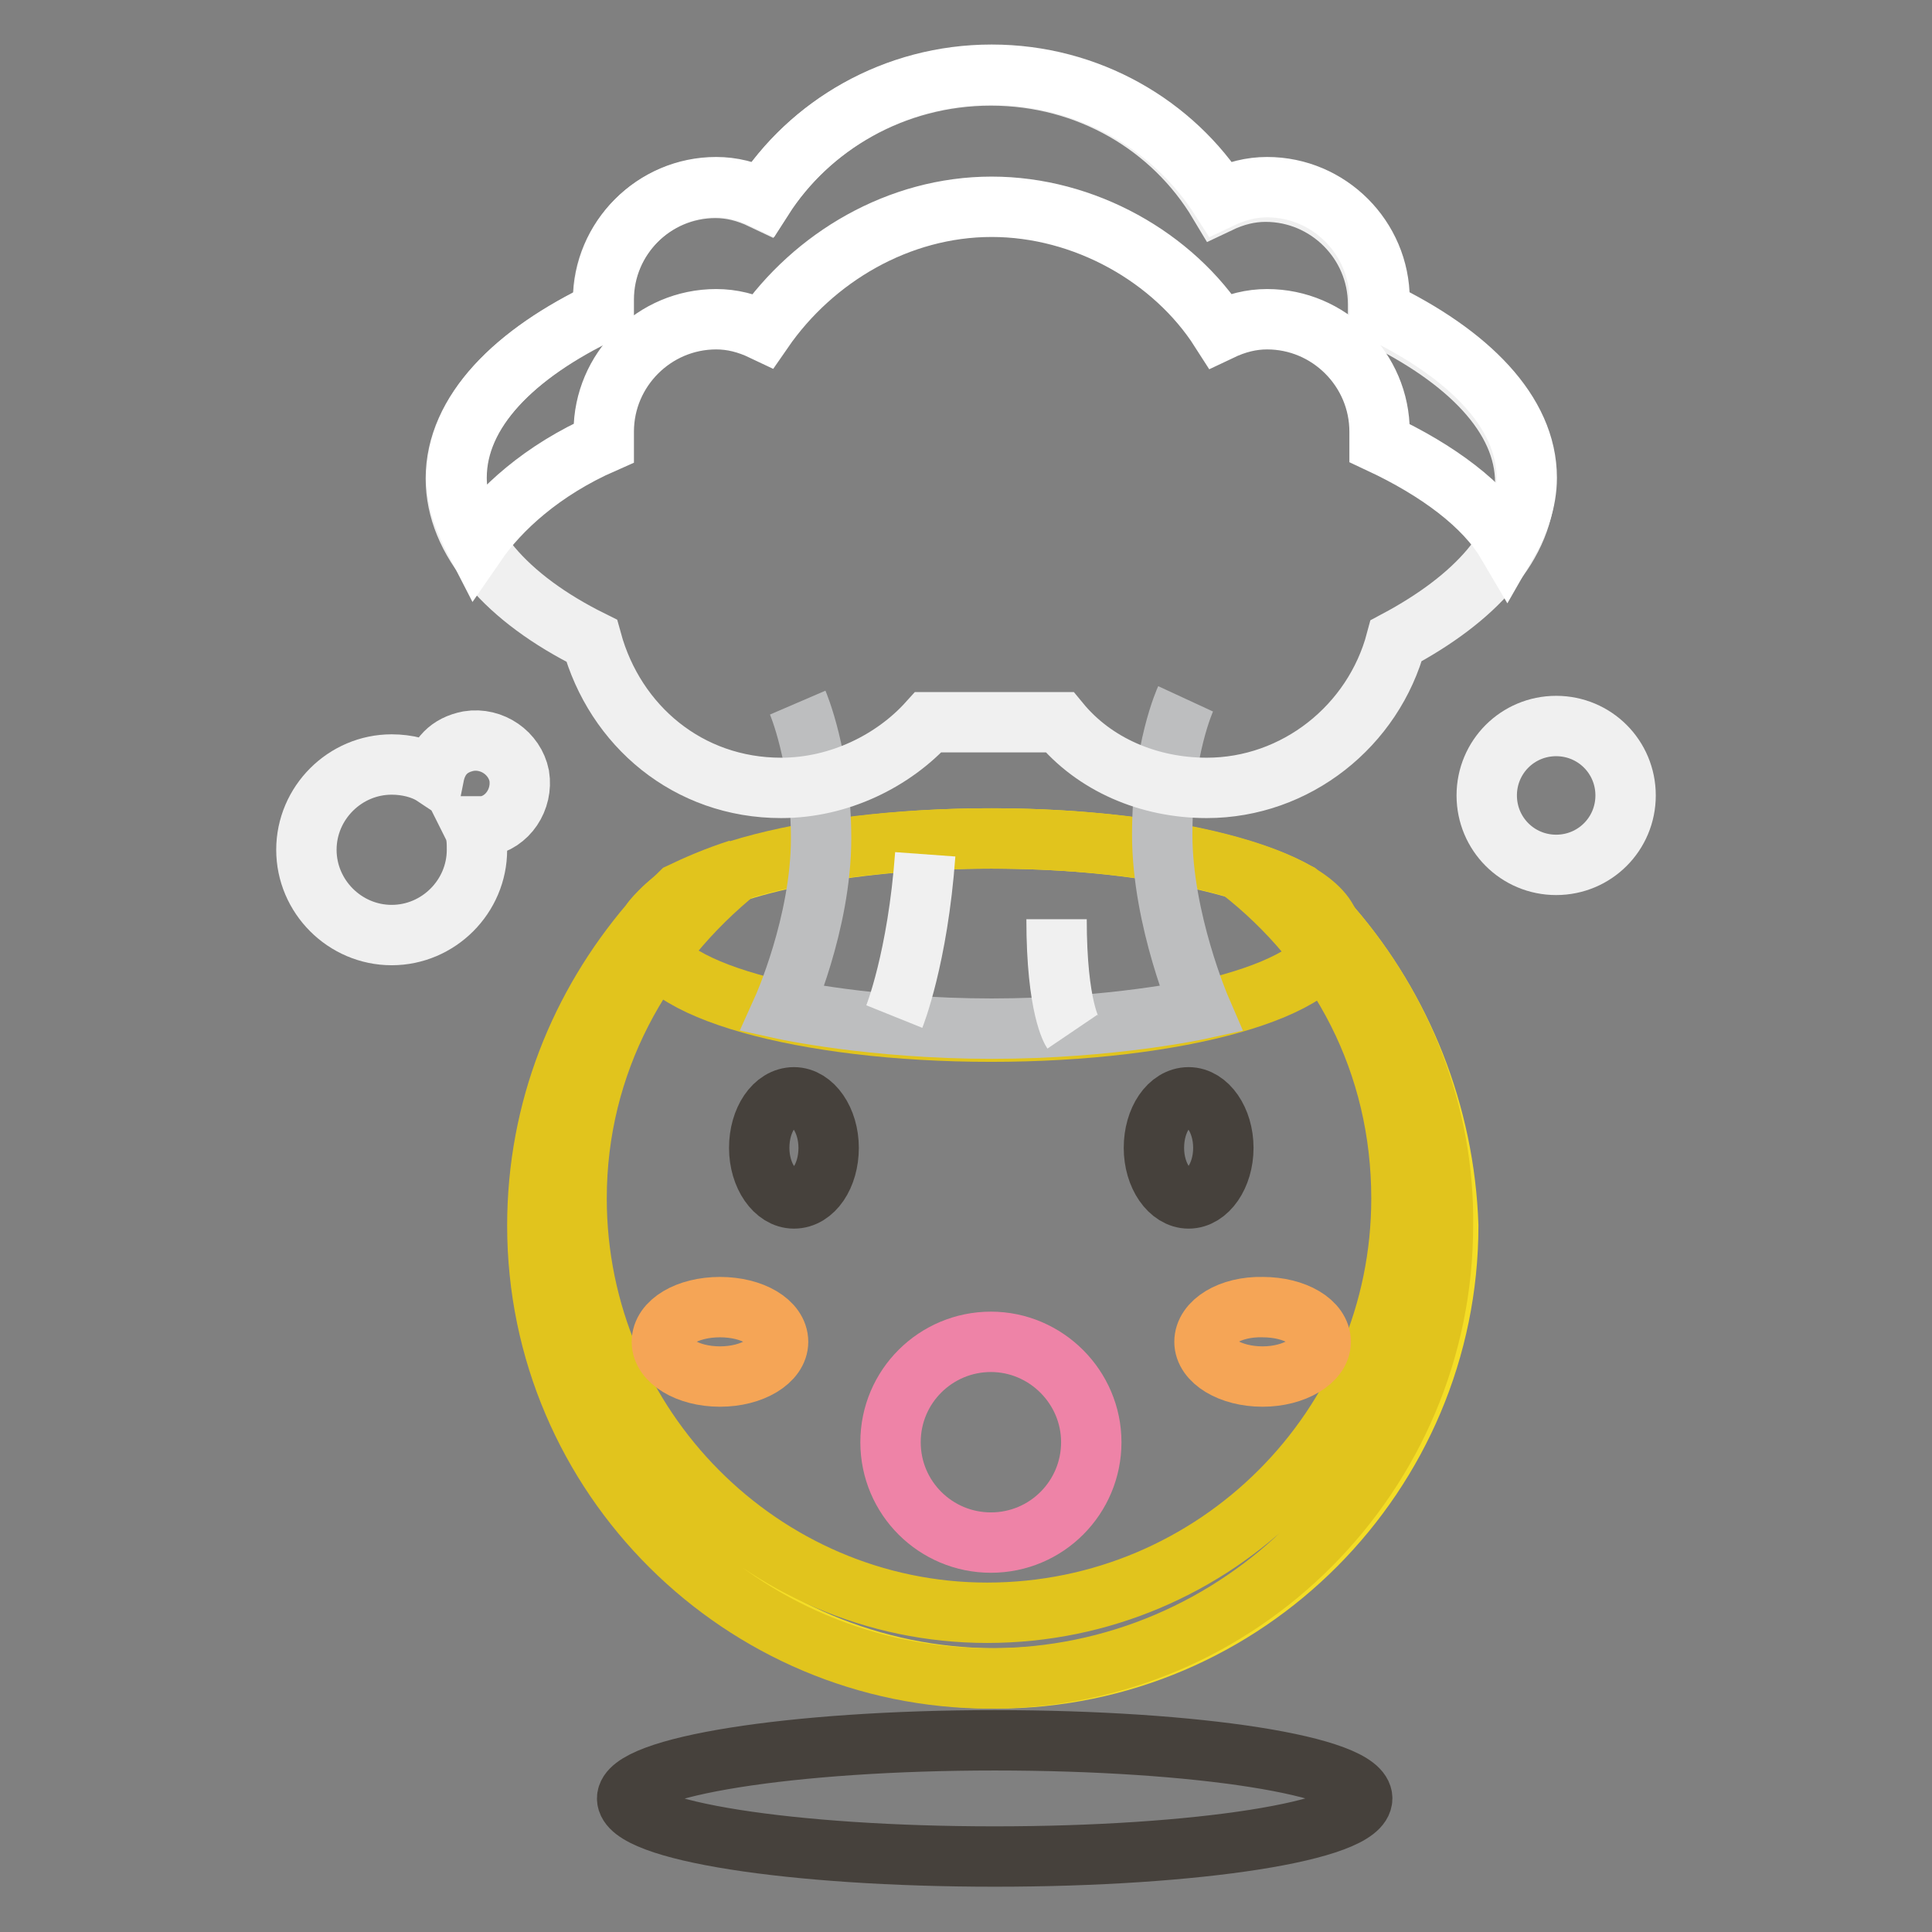
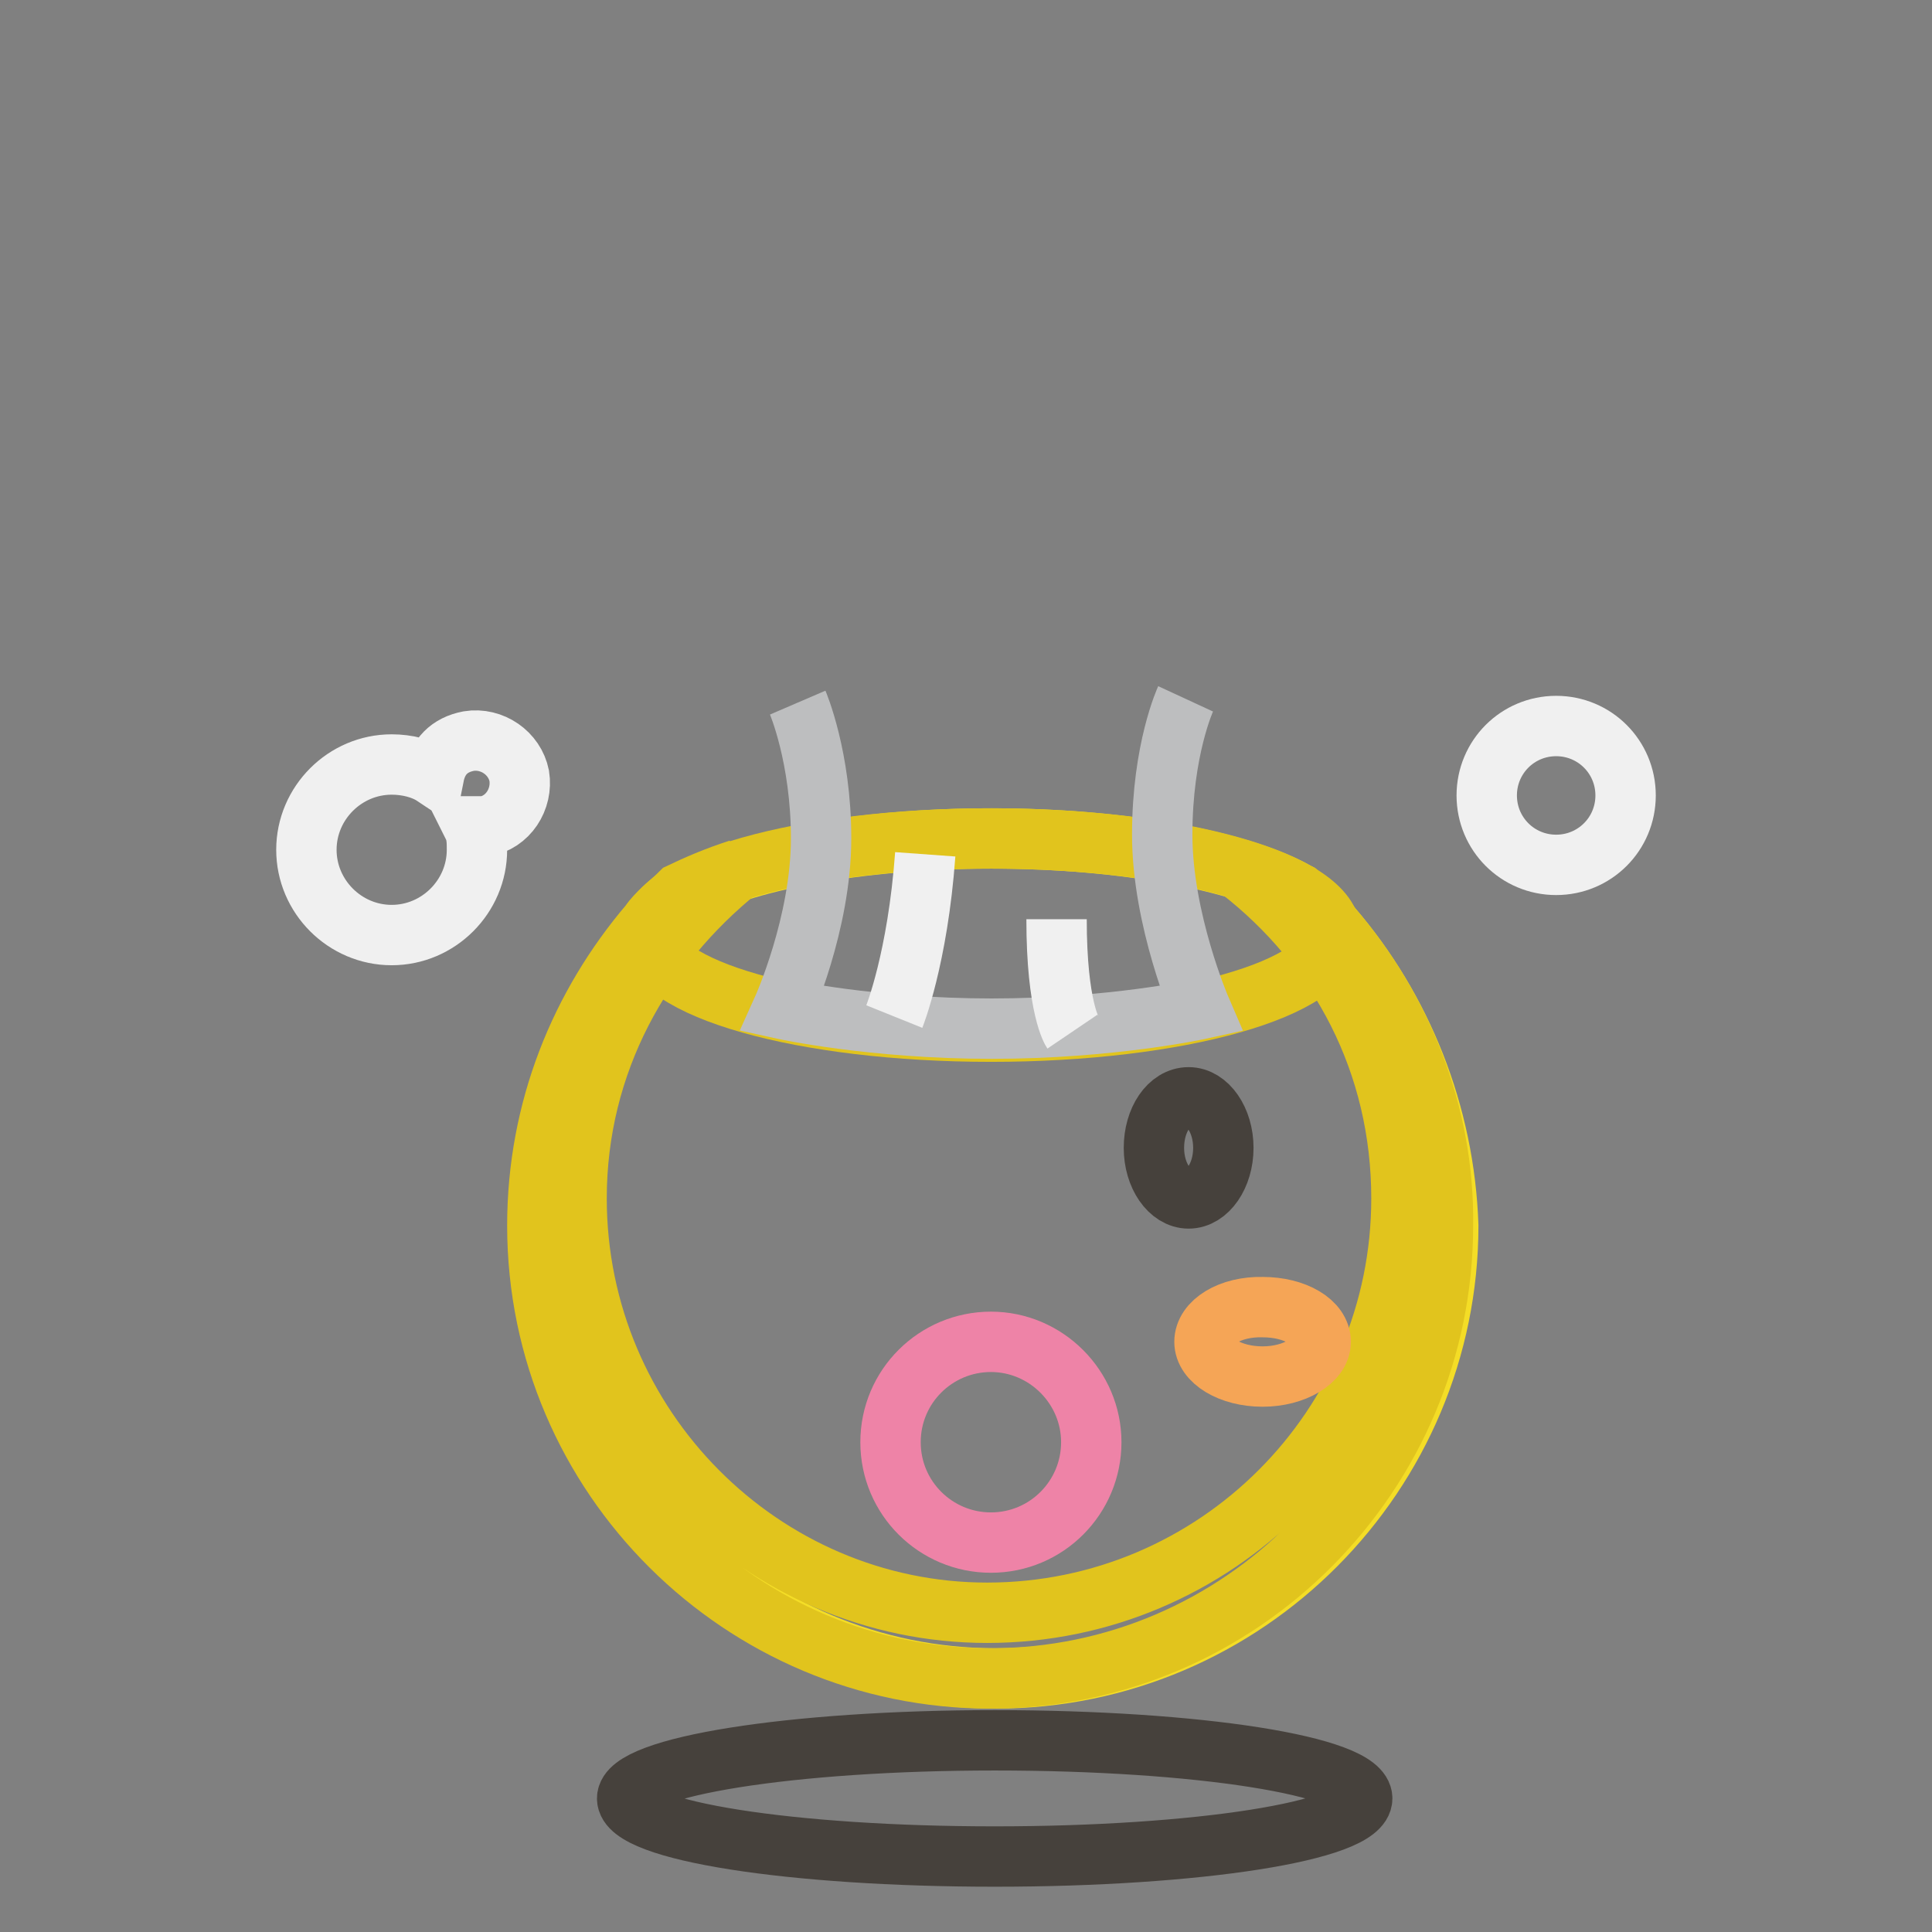
<svg xmlns="http://www.w3.org/2000/svg" version="1.1" x="0px" y="0px" viewBox="0 0 256 256" enable-background="new 0 0 256 256" xml:space="preserve">
  <rect x="0" y="0" width="256" height="256" fill="#808080" stroke="none" />
  <g>
    <path stroke-width="8" fill-opacity="0" stroke="#46413c" d="M83.1,238.3c0,4.3,21.8,7.7,48.7,7.7c26.9,0,48.7-3.4,48.7-7.7s-21.8-7.7-48.7-7.7 C104.9,230.6,83.1,234.1,83.1,238.3L83.1,238.3z" />
    <path stroke-width="8" fill-opacity="0" stroke="#f4dd26" d="M176.5,122.9L176.5,122.9l-4.6-4.6c-7.2-4.1-22.6-7.2-40.5-7.2c-18,0-33.3,3.1-40.5,7.2 c-1.5,1.5-3.1,2.6-4.1,4.1l0,0c-9.2,10.8-14.9,24.6-14.9,40c0,33.3,27.2,60,60,60c33.3,0,60-27.2,60-60 C191.4,147.5,185.7,133.6,176.5,122.9L176.5,122.9z" />
    <path stroke-width="8" fill-opacity="0" stroke="#e1c41d" d="M176.5,122.9L176.5,122.9l-4.6-4.6c-2.1-1-4.6-2.1-7.7-3.1c13.3,10.3,21.5,25.7,21.5,43.6 c0,30.3-24.6,54.9-54.9,54.9c-29.8,0-54.4-24.6-54.4-54.9c0-18,8.7-33.3,21.5-43.6c-3.1,1-5.6,2.1-7.7,3.1 c-1.5,1.5-3.1,2.6-4.1,4.1l0,0c-9.2,10.8-14.9,24.6-14.9,40c0,33.3,27.2,60,60,60c33.3,0,60-27.2,60-60 C191.4,147.5,185.7,133.6,176.5,122.9L176.5,122.9z" />
    <path stroke-width="8" fill-opacity="0" stroke="#f5a556" d="M159.6,177.8c0,2.5,3.4,4.6,7.7,4.6c4.2,0,7.7-2.1,7.7-4.6l0,0c0-2.6-3.4-4.6-7.7-4.6 C163,173.1,159.6,175.2,159.6,177.8L159.6,177.8z" />
-     <path stroke-width="8" fill-opacity="0" stroke="#f5a556" d="M87.7,177.8c0,2.5,3.4,4.6,7.7,4.6s7.7-2.1,7.7-4.6l0,0c0-2.6-3.4-4.6-7.7-4.6S87.7,175.2,87.7,177.8 L87.7,177.8z" />
-     <path stroke-width="8" fill-opacity="0" stroke="#46413c" d="M100.6,152.1c0,3.7,2.1,6.7,4.6,6.7c2.6,0,4.6-3,4.6-6.7c0,0,0,0,0,0c0-3.7-2.1-6.7-4.6-6.7 C102.6,145.4,100.6,148.4,100.6,152.1C100.6,152.1,100.6,152.1,100.6,152.1z" />
    <path stroke-width="8" fill-opacity="0" stroke="#46413c" d="M152.9,152.1c0,3.7,2.1,6.7,4.6,6.7c2.5,0,4.6-3,4.6-6.7s-2.1-6.7-4.6-6.7 C154.9,145.4,152.9,148.4,152.9,152.1z" />
    <path stroke-width="8" fill-opacity="0" stroke="#ee83a7" d="M118,191.1c0,7.4,6,13.3,13.3,13.3c7.4,0,13.3-6,13.3-13.3s-6-13.3-13.3-13.3 C124,177.8,118,183.7,118,191.1z" />
    <path stroke-width="8" fill-opacity="0" stroke="#f0f0f0" d="M197,105.4c0,5.1,4.1,9.2,9.2,9.2s9.2-4.1,9.2-9.2c0,0,0,0,0,0c0-5.1-4.1-9.2-9.2-9.2 C201.1,96.2,197,100.3,197,105.4C197,105.4,197,105.4,197,105.4z" />
    <path stroke-width="8" fill-opacity="0" stroke="#f0f0f0" d="M62.1,98.2c-2.6,0.5-4.1,2.1-4.6,4.6c-1.5-1-3.6-1.5-5.6-1.5c-6.2,0-11.3,5.1-11.3,11.3s5.1,11.3,11.3,11.3 c6.2,0,11.3-5.1,11.3-11.3c0-1,0-2.1-0.5-3.1h1.5c3.1-0.5,5.1-3.6,4.6-6.7C68.2,99.8,65.2,97.7,62.1,98.2z" />
    <path stroke-width="8" fill-opacity="0" stroke="#e1c41d" d="M86.2,123.9c0,7.1,20.2,12.8,45.1,12.8c24.9,0,45.1-5.7,45.1-12.8c0-7.1-20.2-12.8-45.1-12.8 C106.4,111.1,86.2,116.8,86.2,123.9z" />
    <path stroke-width="8" fill-opacity="0" stroke="#bdbebf" d="M105.7,93.1c0,0,3.1,7.2,3.1,18c0,11.3-5.1,22.6-5.1,22.6s11.8,2.6,27.7,2.6s27.7-2.6,27.7-2.6 s-5.1-11.8-5.1-23.1c0-11.3,3.1-18,3.1-18" />
-     <path stroke-width="8" fill-opacity="0" stroke="#f0f0f0" d="M202.1,63.9c0-8.7-7.7-16.4-19.5-22.1v-1.5c0-8.2-6.7-14.9-14.9-14.9c-2.1,0-4.1,0.5-6.2,1.5 C155.4,16.7,144.2,10,131.3,10s-24.1,6.7-30.3,16.4c-2.1-1-4.1-1.5-6.2-1.5c-8.2,0-14.9,6.7-14.9,14.9v1.5 c-11.8,5.6-19.5,13.3-19.5,22.1c0,8.2,6.7,15.9,18,21.5c3.1,11.3,12.8,19.5,25.1,19.5c7.7,0,14.9-3.6,19.5-8.7h17.4 c4.6,5.6,11.8,8.7,19.5,8.7c11.8,0,22.1-8.2,25.1-19.5C195.5,79.3,202.1,72.1,202.1,63.9z" />
-     <path stroke-width="8" fill-opacity="0" stroke="#ffffff" d="M80,58.7v-1.5c0-8.2,6.7-14.9,14.9-14.9c2.1,0,4.1,0.5,6.2,1.5c6.7-9.7,18-16.4,30.3-16.4 c12.3,0,24.1,6.7,30.3,16.4c2.1-1,4.1-1.5,6.2-1.5c8.2,0,14.9,6.7,14.9,14.9v1.5c7.7,3.6,13.9,8.2,16.9,13.3 c1.5-2.6,2.6-5.6,2.6-8.7c0-8.7-7.7-16.4-19.5-22.1v-1.5c0-8.2-6.7-14.9-14.9-14.9c-2.1,0-4.1,0.5-6.2,1.5 c-6.2-9.7-17.4-16.4-30.3-16.4s-24.1,6.7-30.3,16.4c-2.1-1-4.1-1.5-6.2-1.5c-8.2,0-14.9,6.7-14.9,14.9v1.5 c-11.8,5.6-19.5,13.3-19.5,22.1c0,3.1,1,5.6,2.6,8.7C66.2,67.5,71.8,62.3,80,58.7z" />
    <path stroke-width="8" fill-opacity="0" stroke="#f0f0f0" d="M118.5,134.7c0,0,3.1-7.7,4.1-21.5 M142.1,136.7c0,0-2.1-3.1-2.1-14.9" />
  </g>
</svg>